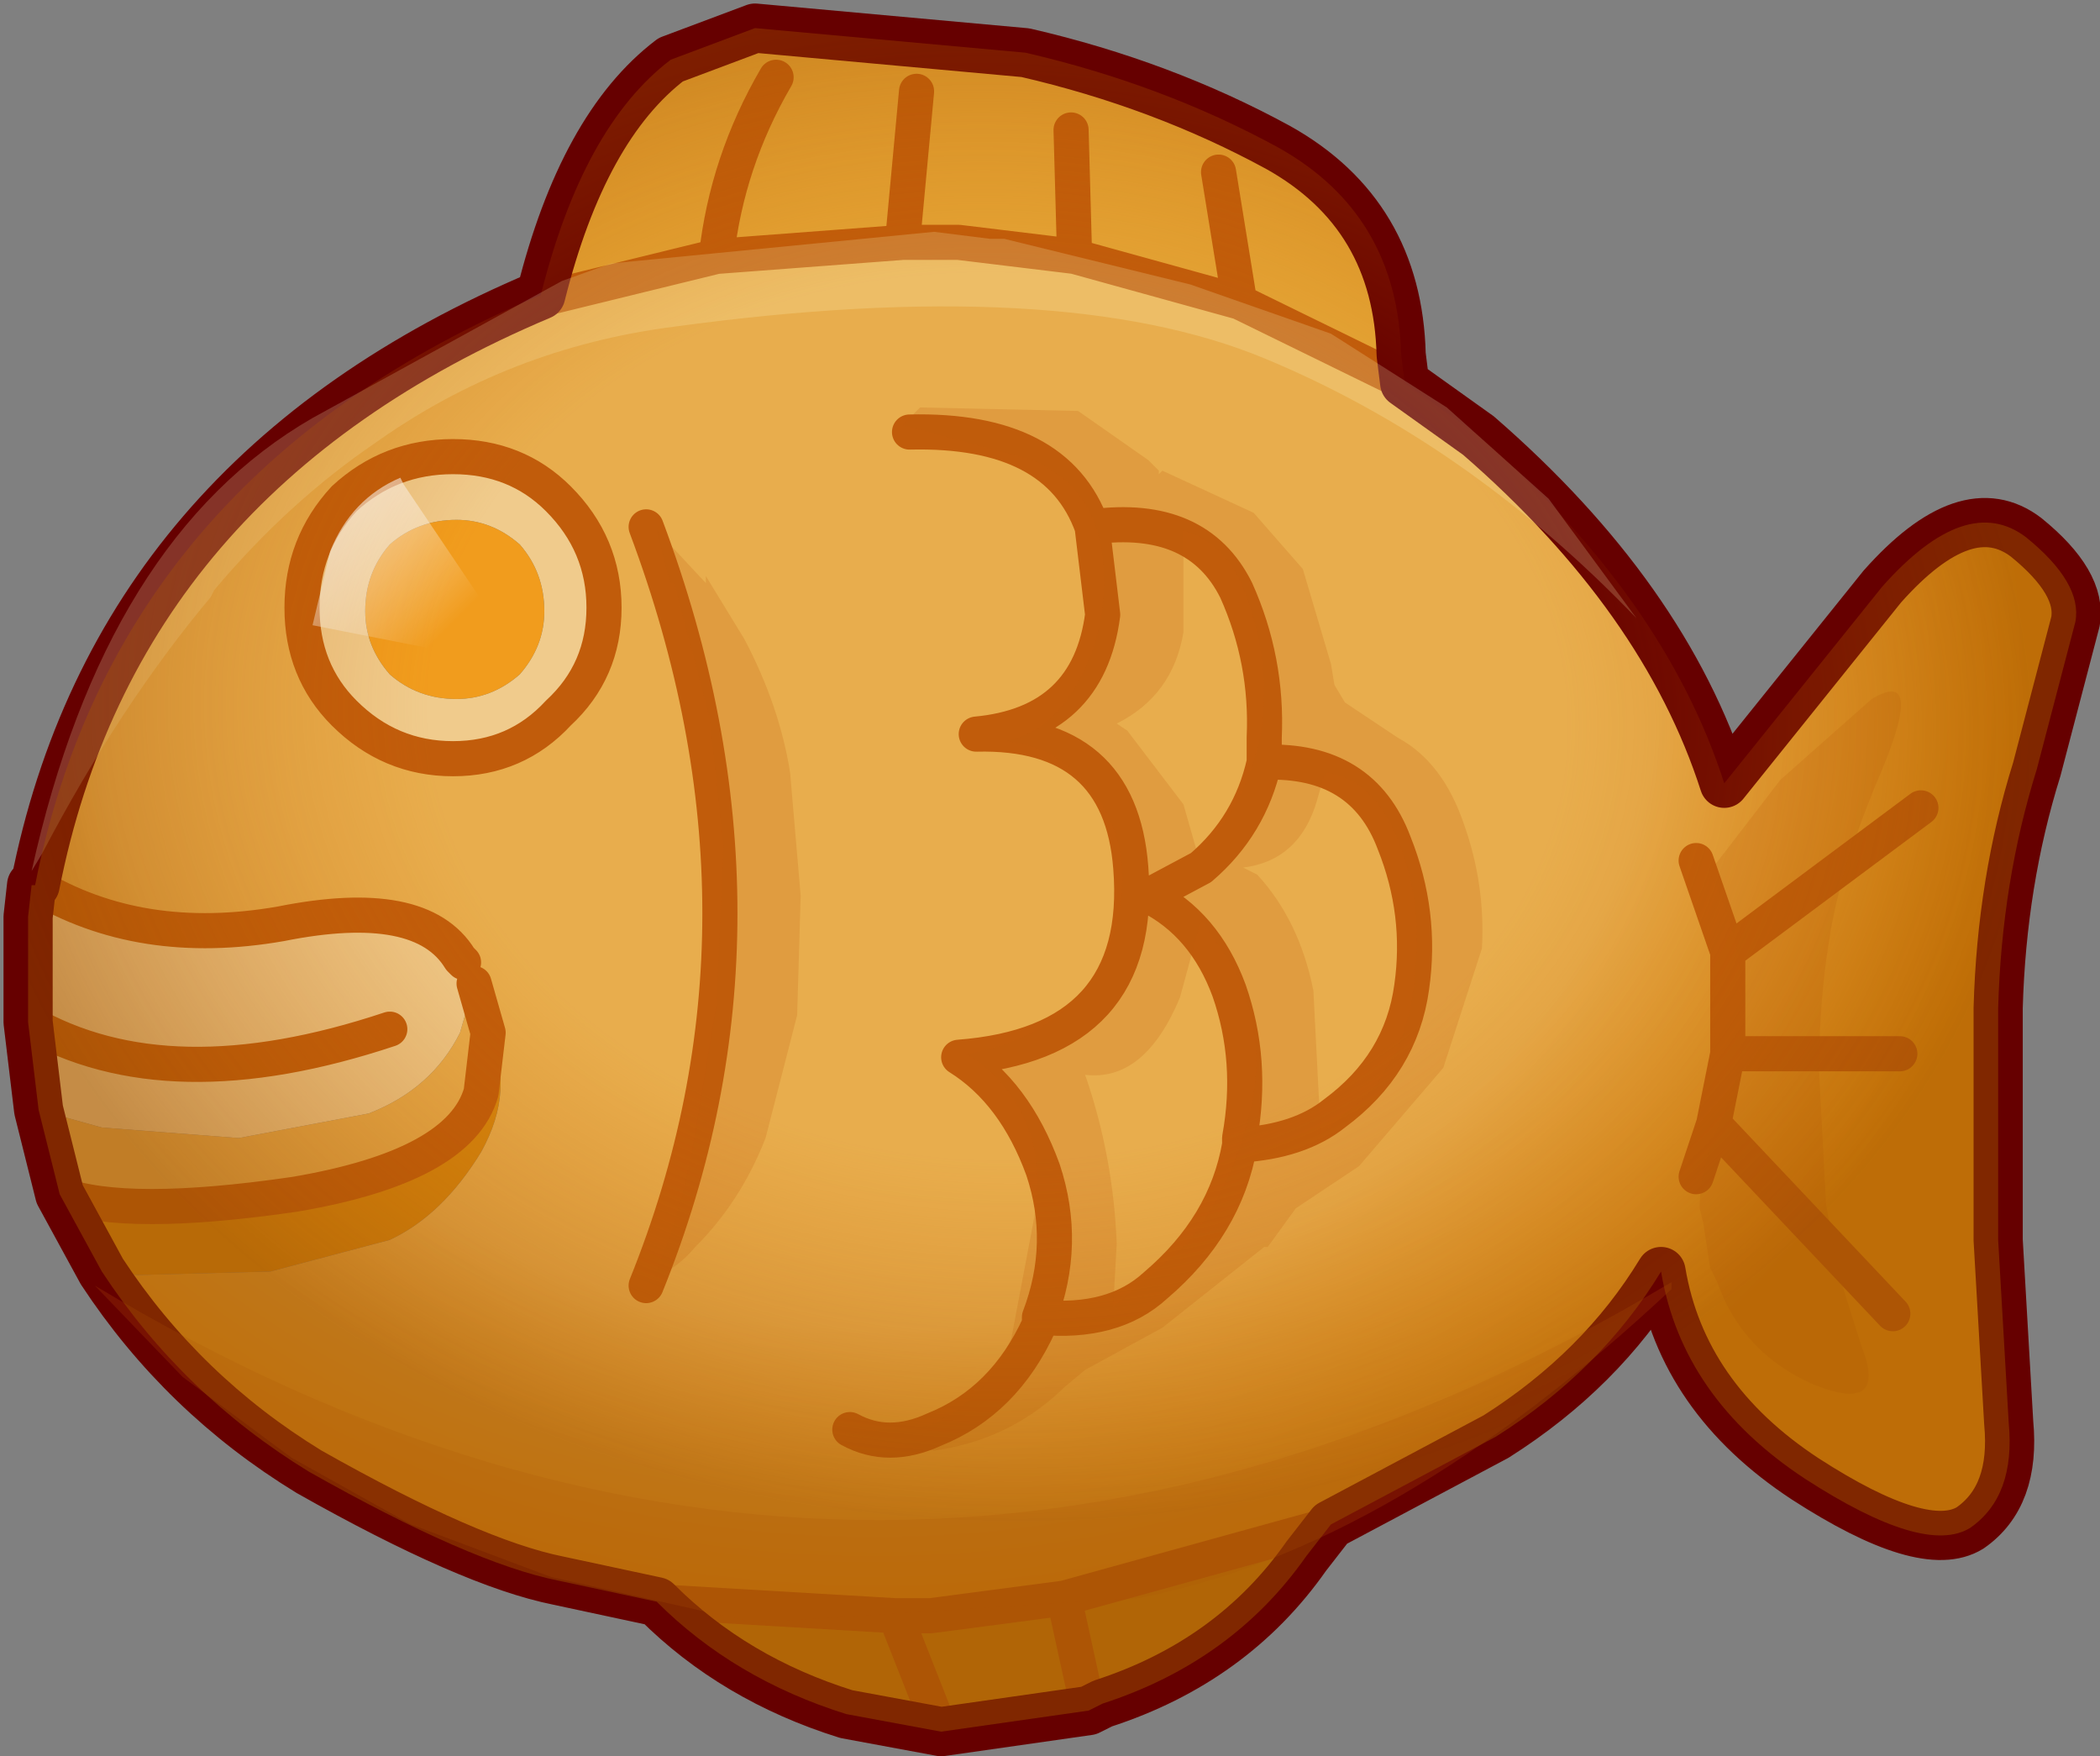
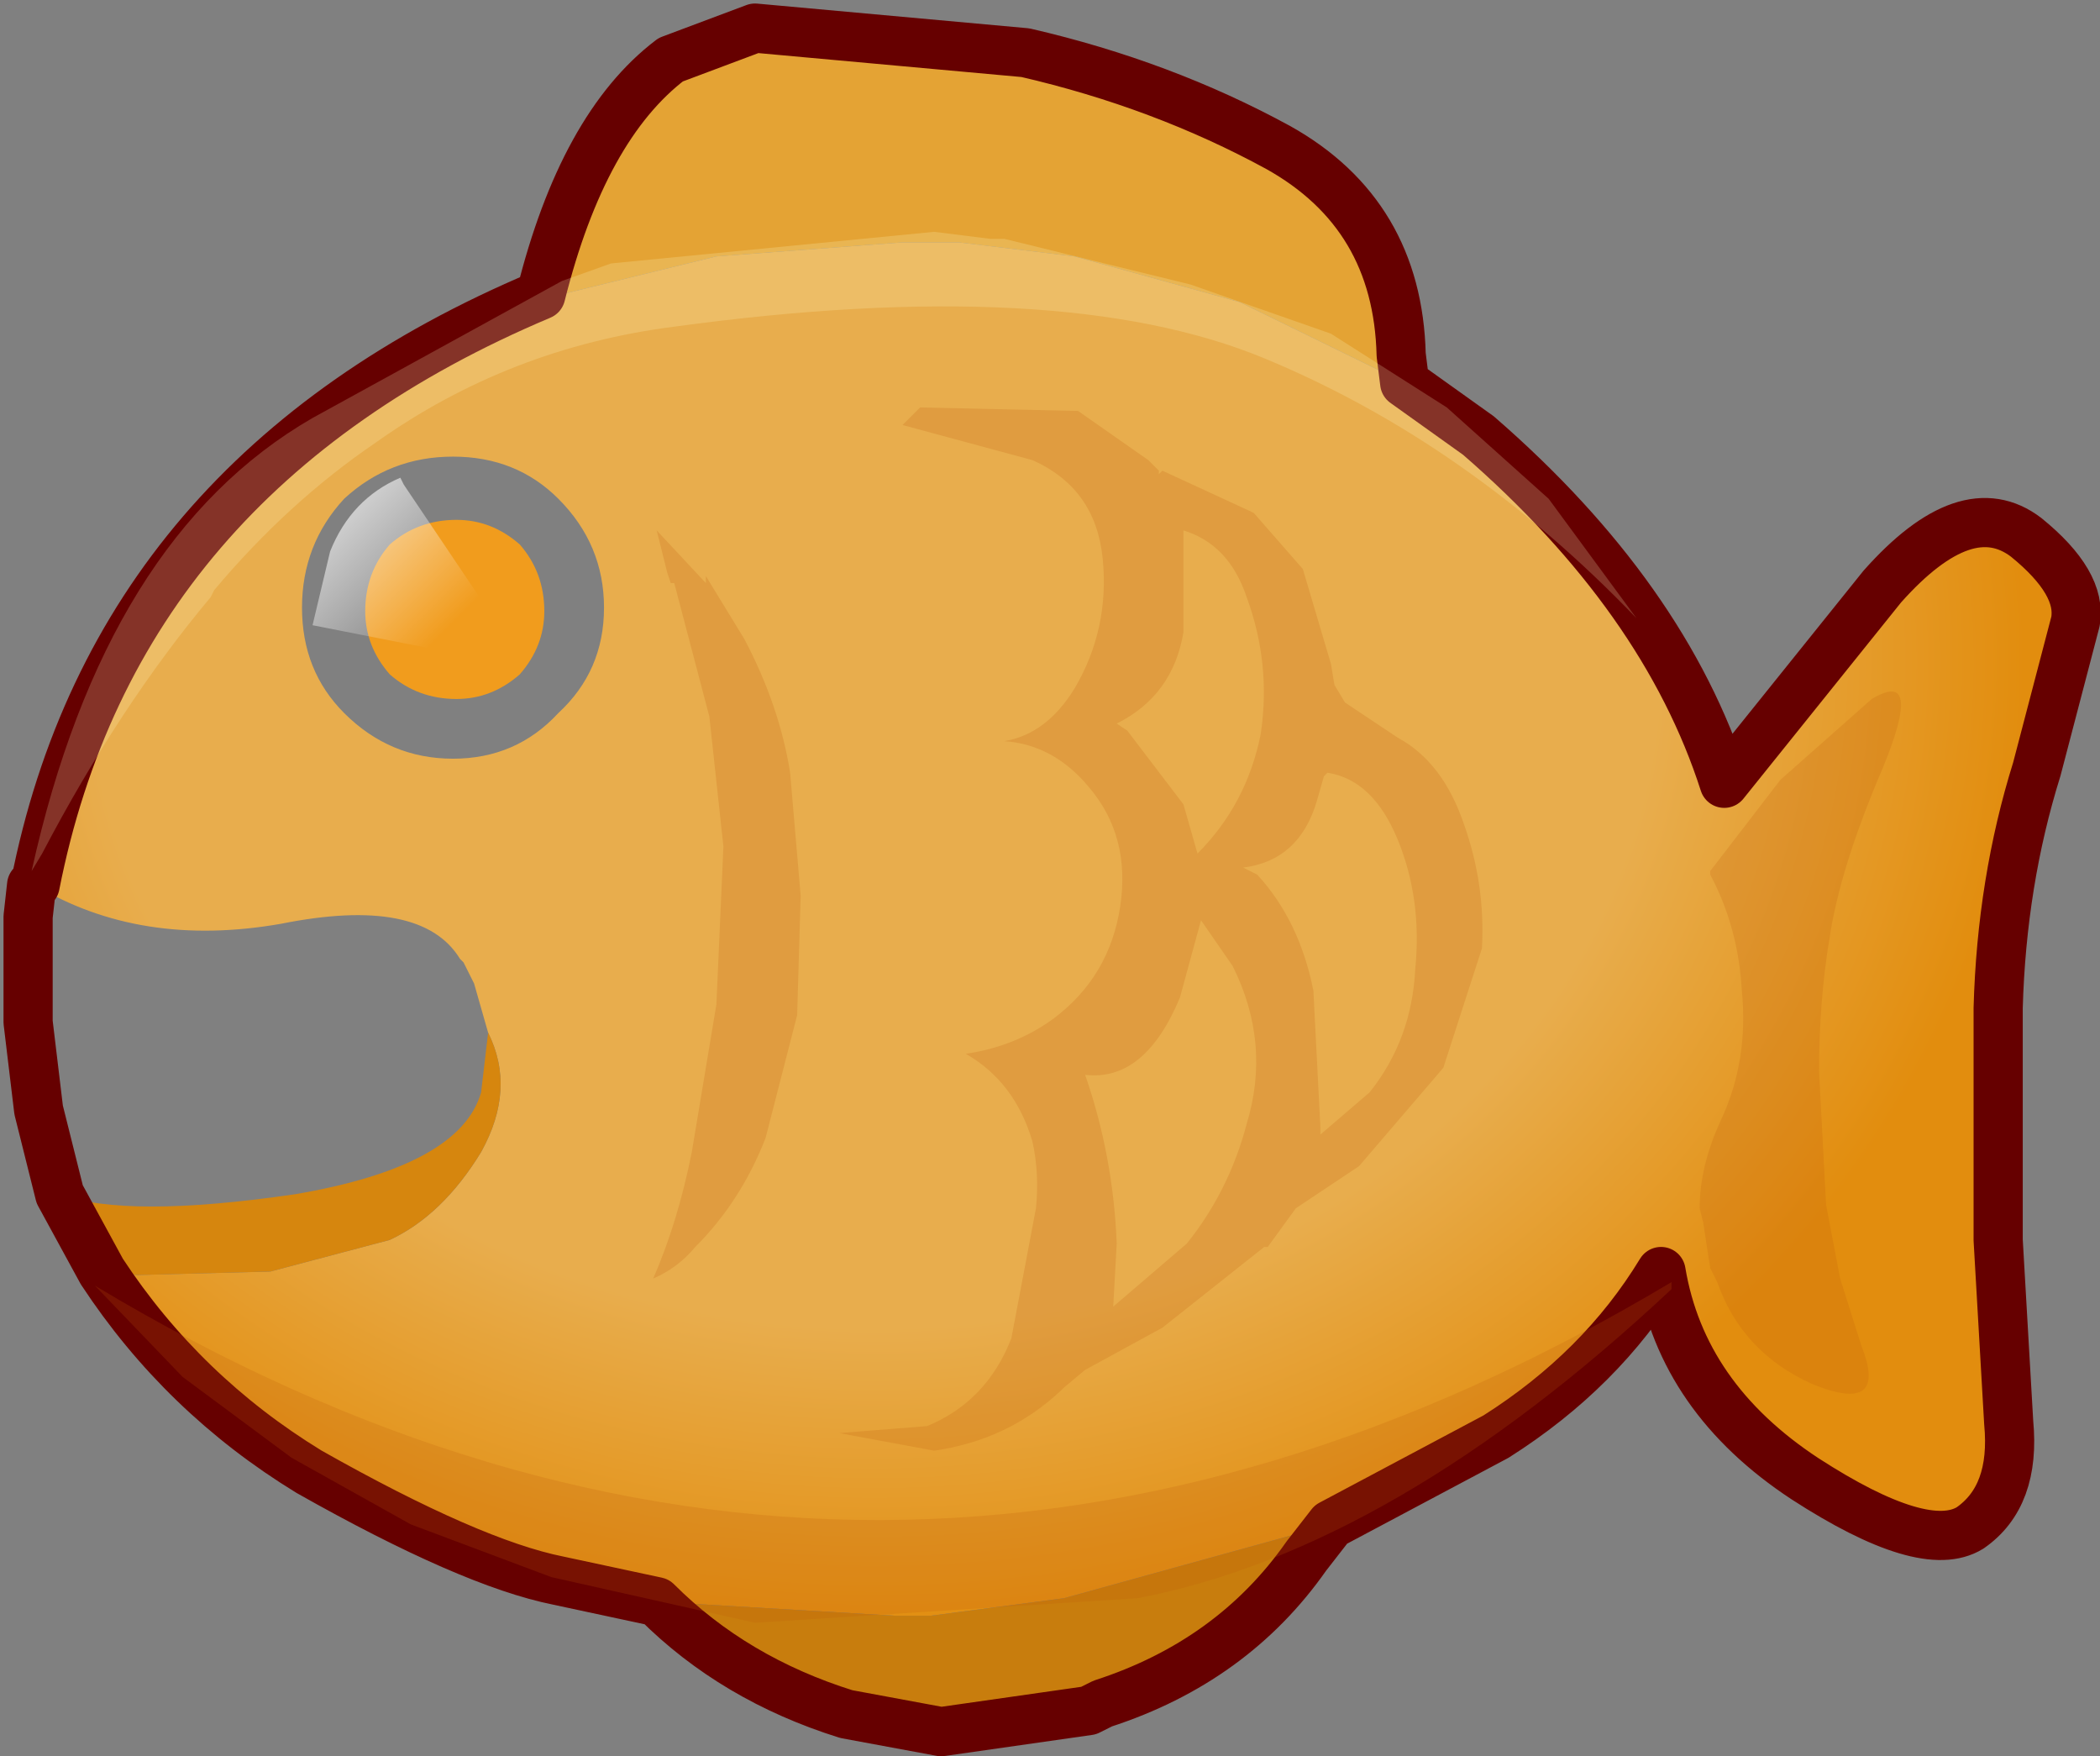
<svg xmlns="http://www.w3.org/2000/svg" height="25.0px" width="29.9px">
  <rect width="100%" height="100%" fill="#808080" stroke="none" />
  <g transform="matrix(1.0, 0.0, 0.0, 1.0, 14.95, 12.5)">
    <path d="M-7.25 -8.3 Q-6.65 -10.7 -5.4 -11.65 L-4.2 -12.1 -0.35 -11.75 Q1.6 -11.3 3.25 -10.4 4.95 -9.45 5.0 -7.45 L5.05 -7.05 2.7 -8.2 0.35 -8.85 -1.3 -9.05 -2.1 -9.05 -4.75 -8.85 -7.2 -8.25 -7.25 -8.3 M-3.9 -11.4 Q-4.6 -10.2 -4.75 -8.85 -4.6 -10.2 -3.9 -11.4 M0.3 -10.65 L0.35 -8.85 0.3 -10.65 M2.4 -10.05 L2.7 -8.2 2.4 -10.05 M-1.9 -11.2 L-2.1 -9.05 -1.9 -11.2" fill="#e4a334" fill-rule="evenodd" stroke="none" />
    <path d="M-7.2 -8.25 L-4.75 -8.85 -2.1 -9.05 -1.3 -9.05 0.35 -8.85 2.7 -8.2 5.05 -7.05 6.1 -6.3 Q8.75 -4.0 9.6 -1.35 L11.85 -4.15 Q13.05 -5.5 13.9 -4.85 14.7 -4.2 14.6 -3.65 L14.05 -1.55 Q13.55 0.05 13.5 1.85 L13.5 5.15 13.65 7.75 Q13.75 8.8 13.1 9.25 12.45 9.65 10.75 8.55 9.0 7.4 8.7 5.6 7.85 7.0 6.35 7.95 L4.0 9.2 0.2 10.25 -1.7 10.5 -2.2 10.5 -5.6 10.3 -7.0 10.0 Q-8.25 9.75 -10.55 8.45 -12.35 7.35 -13.5 5.6 L-13.0 5.65 -11.1 5.6 -9.4 5.15 Q-8.65 4.8 -8.1 3.9 -7.6 3.0 -8.0 2.2 L-8.2 1.5 -8.35 1.2 -8.4 1.15 Q-8.95 0.25 -10.95 0.65 -12.95 1.0 -14.45 0.1 -13.3 -5.75 -7.25 -8.3 L-7.25 -8.25 -7.2 -8.25 M-0.15 6.25 Q0.25 5.2 -0.1 4.15 -0.5 3.05 -1.3 2.55 1.35 2.35 1.15 -0.15 1.0 -2.1 -1.05 -2.05 0.55 -2.2 0.75 -3.75 L0.6 -5.0 Q0.1 -6.4 -2.0 -6.35 0.1 -6.4 0.6 -5.0 2.1 -5.2 2.65 -4.1 3.1 -3.1 3.05 -2.0 L3.05 -1.65 Q4.45 -1.7 4.9 -0.5 5.3 0.5 5.15 1.55 5.0 2.65 4.05 3.35 3.55 3.75 2.7 3.8 2.5 4.95 1.5 5.8 0.9 6.35 -0.15 6.25 L-0.15 6.35 Q-0.65 7.45 -1.65 7.85 -2.3 8.15 -2.85 7.85 -2.3 8.15 -1.65 7.85 -0.65 7.45 -0.15 6.35 L-0.15 6.25 Q0.9 6.35 1.5 5.8 2.5 4.95 2.7 3.8 3.55 3.75 4.05 3.35 5.0 2.65 5.15 1.55 5.3 0.5 4.9 -0.5 4.45 -1.7 3.05 -1.65 L3.05 -2.0 Q3.1 -3.1 2.65 -4.1 2.1 -5.2 0.6 -5.0 L0.75 -3.75 Q0.55 -2.2 -1.05 -2.05 1.0 -2.1 1.15 -0.15 1.35 2.35 -1.3 2.55 -0.5 3.05 -0.1 4.15 0.25 5.2 -0.15 6.25 M3.05 -1.65 Q2.85 -0.75 2.15 -0.15 L1.4 0.25 Q2.2 0.65 2.55 1.6 2.9 2.6 2.7 3.7 L2.7 3.8 2.7 3.7 Q2.9 2.6 2.55 1.6 2.2 0.65 1.4 0.25 L2.15 -0.15 Q2.85 -0.75 3.05 -1.65 M9.2 4.25 L9.45 3.5 9.65 2.5 9.65 1.05 12.4 -1.0 9.65 1.05 9.65 2.5 12.1 2.5 9.65 2.5 9.45 3.5 12.0 6.2 9.45 3.5 9.2 4.25 M9.65 1.05 L9.2 -0.25 9.65 1.05 M-6.35 -3.85 Q-6.35 -4.75 -7.0 -5.4 -7.6 -6.0 -8.5 -6.0 -9.4 -6.0 -10.05 -5.4 -10.65 -4.75 -10.65 -3.85 -10.65 -2.95 -10.05 -2.35 -9.4 -1.7 -8.5 -1.7 -7.6 -1.7 -7.0 -2.35 -6.35 -2.95 -6.35 -3.85 M-5.75 5.8 Q-3.65 0.6 -5.75 -5.0 -3.65 0.6 -5.75 5.8" fill="url(#gradient0)" fill-rule="evenodd" stroke="none" />
    <path d="M0.2 10.25 L4.0 9.2 3.65 9.65 Q2.6 11.15 0.75 11.75 L0.55 11.85 0.2 10.25 0.55 11.85 -1.55 12.15 -2.9 11.9 Q-4.5 11.4 -5.6 10.3 L-2.2 10.5 -1.7 10.5 0.2 10.25 M-2.2 10.5 L-1.55 12.15 -2.2 10.5" fill="#c87d0d" fill-rule="evenodd" stroke="none" />
-     <path d="M-7.2 -3.8 Q-7.2 -4.35 -7.55 -4.75 -7.95 -5.1 -8.45 -5.1 -9.0 -5.1 -9.4 -4.75 -9.75 -4.35 -9.75 -3.8 -9.75 -3.3 -9.4 -2.9 -9.0 -2.55 -8.45 -2.55 -7.95 -2.55 -7.55 -2.9 -7.2 -3.3 -7.2 -3.8 M-6.35 -3.85 Q-6.35 -2.95 -7.0 -2.35 -7.6 -1.7 -8.5 -1.7 -9.4 -1.7 -10.05 -2.35 -10.65 -2.95 -10.65 -3.85 -10.65 -4.75 -10.05 -5.4 -9.4 -6.0 -8.5 -6.0 -7.6 -6.0 -7.0 -5.4 -6.35 -4.75 -6.35 -3.85 M-14.45 0.1 Q-12.95 1.0 -10.95 0.65 -8.95 0.25 -8.4 1.15 L-8.35 1.2 -8.2 1.5 -8.4 2.2 Q-8.8 3.0 -9.7 3.35 L-11.55 3.7 -13.5 3.55 -14.4 3.3 -14.55 2.05 -14.55 0.55 -14.5 0.1 -14.45 0.1 M-9.4 2.15 Q-12.55 3.2 -14.55 2.05 -12.55 3.2 -9.4 2.15" fill="#f0cb8c" fill-rule="evenodd" stroke="none" />
    <path d="M-7.2 -3.8 Q-7.2 -3.3 -7.55 -2.9 -7.95 -2.55 -8.45 -2.55 -9.0 -2.55 -9.4 -2.9 -9.75 -3.3 -9.75 -3.8 -9.75 -4.35 -9.4 -4.75 -9.0 -5.1 -8.45 -5.1 -7.95 -5.1 -7.55 -4.75 -7.2 -4.35 -7.2 -3.8" fill="#f19c1d" fill-rule="evenodd" stroke="none" />
-     <path d="M-8.0 2.2 L-8.1 3.05 Q-8.4 4.1 -10.75 4.5 -13.15 4.85 -14.1 4.5 L-14.4 3.3 -13.5 3.55 -11.55 3.7 -9.7 3.35 Q-8.8 3.0 -8.4 2.2 L-8.2 1.5 -8.0 2.2" fill="#e8ad4d" fill-rule="evenodd" stroke="none" />
    <path d="M-14.1 4.5 Q-13.15 4.85 -10.75 4.5 -8.4 4.1 -8.1 3.05 L-8.0 2.2 Q-7.6 3.0 -8.1 3.9 -8.65 4.8 -9.4 5.15 L-11.1 5.6 -13.0 5.65 -13.5 5.6 -14.1 4.5" fill="#d6860e" fill-rule="evenodd" stroke="none" />
-     <path d="M-7.2 -8.25 L-4.75 -8.85 Q-4.6 -10.2 -3.9 -11.4 M5.05 -7.05 L2.7 -8.2 0.35 -8.85 -1.3 -9.05 -2.1 -9.05 -4.75 -8.85 M2.7 -8.2 L2.4 -10.05 M0.35 -8.85 L0.3 -10.65 M-2.0 -6.35 Q0.1 -6.4 0.6 -5.0 2.1 -5.2 2.65 -4.1 3.1 -3.1 3.05 -2.0 L3.05 -1.65 Q4.45 -1.7 4.9 -0.5 5.3 0.5 5.15 1.55 5.0 2.65 4.05 3.35 3.55 3.75 2.7 3.8 2.5 4.95 1.5 5.8 0.9 6.35 -0.15 6.25 L-0.15 6.35 Q-0.65 7.45 -1.65 7.85 -2.3 8.15 -2.85 7.85 M2.7 3.8 L2.7 3.7 Q2.9 2.6 2.55 1.6 2.2 0.65 1.4 0.25 L2.15 -0.15 Q2.85 -0.75 3.05 -1.65 M0.6 -5.0 L0.75 -3.75 Q0.55 -2.2 -1.05 -2.05 1.0 -2.1 1.15 -0.15 1.35 2.35 -1.3 2.55 -0.5 3.05 -0.1 4.15 0.25 5.2 -0.15 6.25 M12.4 -1.0 L9.65 1.05 9.65 2.5 12.1 2.5 M9.65 2.5 L9.45 3.5 12.0 6.2 M9.45 3.5 L9.2 4.25 M4.0 9.2 L0.2 10.25 0.55 11.85 M9.2 -0.25 L9.65 1.05 M-2.1 -9.05 L-1.9 -11.2 M-6.35 -3.85 Q-6.35 -2.95 -7.0 -2.35 -7.6 -1.7 -8.5 -1.7 -9.4 -1.7 -10.05 -2.35 -10.65 -2.95 -10.65 -3.85 -10.65 -4.75 -10.05 -5.4 -9.4 -6.0 -8.5 -6.0 -7.6 -6.0 -7.0 -5.4 -6.35 -4.75 -6.35 -3.85 M-8.35 1.2 L-8.4 1.15 Q-8.95 0.25 -10.95 0.65 -12.95 1.0 -14.45 0.1 M-14.55 2.05 Q-12.55 3.2 -9.4 2.15 M-8.0 2.2 L-8.1 3.05 Q-8.4 4.1 -10.75 4.5 -13.15 4.85 -14.1 4.5 M-8.0 2.2 L-8.2 1.5 M-5.6 10.3 L-2.2 10.5 -1.7 10.5 0.2 10.25 M-1.55 12.15 L-2.2 10.5 M-5.75 -5.0 Q-3.65 0.6 -5.75 5.8" fill="none" stroke="#c15c0b" stroke-linecap="round" stroke-linejoin="round" stroke-width="0.5" />
    <path d="M5.05 -7.05 L5.0 -7.45 Q4.95 -9.45 3.25 -10.4 1.6 -11.3 -0.35 -11.75 L-4.2 -12.1 -5.4 -11.65 Q-6.65 -10.7 -7.25 -8.3 -13.3 -5.75 -14.45 0.1 L-14.5 0.1 -14.55 0.55 -14.55 2.05 -14.4 3.3 -14.1 4.5 -13.5 5.6 Q-12.35 7.35 -10.55 8.45 -8.25 9.75 -7.0 10.0 L-5.6 10.3 Q-4.5 11.4 -2.9 11.9 L-1.55 12.15 0.55 11.85 0.75 11.75 Q2.6 11.15 3.65 9.65 L4.0 9.2 6.35 7.95 Q7.85 7.0 8.7 5.6 9.0 7.4 10.75 8.55 12.45 9.65 13.1 9.25 13.75 8.8 13.65 7.75 L13.5 5.15 13.5 1.85 Q13.55 0.05 14.05 -1.55 L14.6 -3.65 Q14.7 -4.2 13.9 -4.85 13.05 -5.5 11.85 -4.15 L9.6 -1.35 Q8.75 -4.0 6.1 -6.3 L5.05 -7.05 M-14.45 0.1 L-14.5 0.1" fill="none" stroke="#660000" stroke-linecap="round" stroke-linejoin="round" stroke-width="0.7" />
    <path d="M1.55 -5.8 L1.55 -5.75 1.6 -5.8 2.9 -5.2 3.6 -4.4 4.0 -3.05 4.05 -2.75 4.2 -2.5 4.95 -2.0 Q5.6 -1.65 5.9 -0.75 6.2 0.1 6.15 1.0 L5.6 2.7 4.4 4.1 3.5 4.7 3.1 5.25 3.05 5.25 1.6 6.4 0.5 7.0 0.2 7.25 0.15 7.3 Q-0.6 8.0 -1.65 8.15 L-3.0 7.9 -1.75 7.8 Q-0.9 7.45 -0.55 6.55 L-0.2 4.7 Q-0.15 4.2 -0.25 3.75 -0.5 2.9 -1.2 2.5 -0.5 2.4 0.05 2.0 0.85 1.4 1.0 0.4 1.15 -0.6 0.55 -1.3 0.05 -1.9 -0.65 -1.95 -0.05 -2.05 0.35 -2.7 0.85 -3.55 0.75 -4.55 0.65 -5.55 -0.25 -5.95 L-2.1 -6.45 -1.85 -6.7 0.4 -6.65 1.4 -5.95 1.55 -5.8 M2.8 -4.0 Q2.55 -4.75 1.9 -4.95 L1.9 -3.5 Q1.75 -2.6 0.95 -2.2 L1.1 -2.1 1.9 -1.05 2.1 -0.35 Q2.8 -1.05 3.0 -2.05 3.15 -3.05 2.8 -4.0 M-4.9 -4.2 L-4.9 -4.3 -4.35 -3.4 Q-3.85 -2.45 -3.7 -1.5 L-3.55 0.25 -3.6 1.95 -4.05 3.7 Q-4.4 4.6 -5.05 5.25 -5.3 5.55 -5.65 5.7 -5.3 4.9 -5.1 3.9 L-4.75 1.8 -4.65 -0.45 -4.85 -2.3 -5.35 -4.2 -5.4 -4.2 -5.45 -4.35 -5.6 -4.95 -4.9 -4.2 M3.95 -1.5 L3.9 -1.45 3.8 -1.1 Q3.55 -0.25 2.75 -0.15 L2.95 -0.05 Q3.55 0.6 3.75 1.6 L3.85 3.55 3.85 3.65 4.55 3.05 Q5.15 2.3 5.2 1.3 5.3 0.3 4.95 -0.55 4.6 -1.4 3.95 -1.5 M11.7 -2.55 Q12.45 -3.0 11.85 -1.55 11.25 -0.15 11.1 0.85 10.95 1.75 10.95 2.75 L11.05 4.65 11.25 5.7 11.55 6.65 Q11.95 7.65 10.85 7.2 9.85 6.75 9.5 5.75 L9.4 5.55 9.3 4.9 9.25 4.7 Q9.25 4.1 9.55 3.45 9.95 2.6 9.85 1.6 9.8 0.7 9.4 -0.05 L9.4 -0.1 10.4 -1.4 11.7 -2.55 M-12.35 7.1 L-13.6 5.8 Q-2.45 12.5 8.85 5.75 L8.85 5.85 Q4.9 9.55 1.25 10.25 L-4.2 10.6 -7.1 9.95 -9.1 9.2 -10.8 8.25 -12.35 7.1 M0.95 5.2 L0.9 6.1 1.95 5.2 Q2.55 4.45 2.8 3.5 3.15 2.35 2.6 1.25 L2.15 0.6 1.85 1.7 Q1.35 2.9 0.5 2.8 0.9 3.95 0.95 5.2" fill="#c15c0b" fill-opacity="0.2" fill-rule="evenodd" stroke="none" />
    <path d="M4.0 -7.75 L5.65 -6.7 7.1 -5.4 8.35 -3.7 Q5.95 -6.2 3.05 -7.4 0.15 -8.6 -5.35 -7.85 -7.7 -7.55 -9.6 -6.2 -10.85 -5.35 -11.9 -4.1 L-11.95 -4.0 Q-13.25 -2.45 -14.35 -0.35 L-14.5 -0.1 Q-13.45 -4.85 -10.5 -6.55 L-6.95 -8.5 -6.25 -8.75 -1.65 -9.2 -0.85 -9.1 -0.65 -9.1 2.0 -8.45 4.0 -7.75" fill="#ffffcc" fill-opacity="0.2" fill-rule="evenodd" stroke="none" />
    <path d="M-9.25 -5.7 L-9.2 -5.6 -7.45 -3.0 -10.5 -3.6 -10.25 -4.65 Q-9.95 -5.4 -9.25 -5.7" fill="url(#gradient1)" fill-rule="evenodd" stroke="none" />
-     <path d="M13.9 -4.85 Q14.7 -4.2 14.6 -3.65 L14.05 -1.55 Q13.55 0.05 13.5 1.85 L13.5 5.15 13.65 7.75 Q13.75 8.8 13.1 9.25 12.45 9.65 10.75 8.55 9.0 7.4 8.7 5.6 7.85 7.0 6.35 7.95 L4.0 9.2 3.65 9.65 Q2.6 11.15 0.75 11.75 L0.55 11.85 -1.55 12.15 -2.9 11.9 Q-4.5 11.4 -5.6 10.3 L-7.0 10.0 Q-8.25 9.75 -10.55 8.45 -12.35 7.35 -13.5 5.6 L-14.1 4.5 -14.4 3.3 -14.55 2.05 -14.55 0.55 -14.5 0.1 -14.45 0.1 Q-13.3 -5.75 -7.25 -8.3 -6.65 -10.7 -5.4 -11.65 L-4.2 -12.1 -0.35 -11.75 Q1.6 -11.3 3.25 -10.4 4.95 -9.45 5.0 -7.45 L5.05 -7.05 6.1 -6.3 Q8.75 -4.0 9.6 -1.35 L11.85 -4.15 Q13.05 -5.5 13.9 -4.85" fill="url(#gradient2)" fill-rule="evenodd" stroke="none" />
  </g>
  <defs>
    <radialGradient cx="0" cy="0" gradientTransform="matrix(0.02, 0.0, 0.0, 0.017, -2.5, -3.1)" gradientUnits="userSpaceOnUse" id="gradient0" r="819.2" spreadMethod="pad">
      <stop offset="0.682" stop-color="#e8ad4d" />
      <stop offset="1.0" stop-color="#e28d0e" />
    </radialGradient>
    <linearGradient gradientTransform="matrix(0.001, 8.0E-4, -0.001, 0.001, -9.25, -4.35)" gradientUnits="userSpaceOnUse" id="gradient1" spreadMethod="pad" x1="-819.2" x2="819.2">
      <stop offset="0.0" stop-color="#ffffff" stop-opacity="0.6" />
      <stop offset="1.0" stop-color="#ffffff" stop-opacity="0.0" />
    </linearGradient>
    <radialGradient cx="0" cy="0" gradientTransform="matrix(-4.0E-4, 0.014, -0.018, -6.0E-4, -0.75, -2.3)" gradientUnits="userSpaceOnUse" id="gradient2" r="819.2" spreadMethod="pad">
      <stop offset="0.549" stop-color="#cc6600" stop-opacity="0.0" />
      <stop offset="1.0" stop-color="#994d00" stop-opacity="0.502" />
    </radialGradient>
  </defs>
</svg>